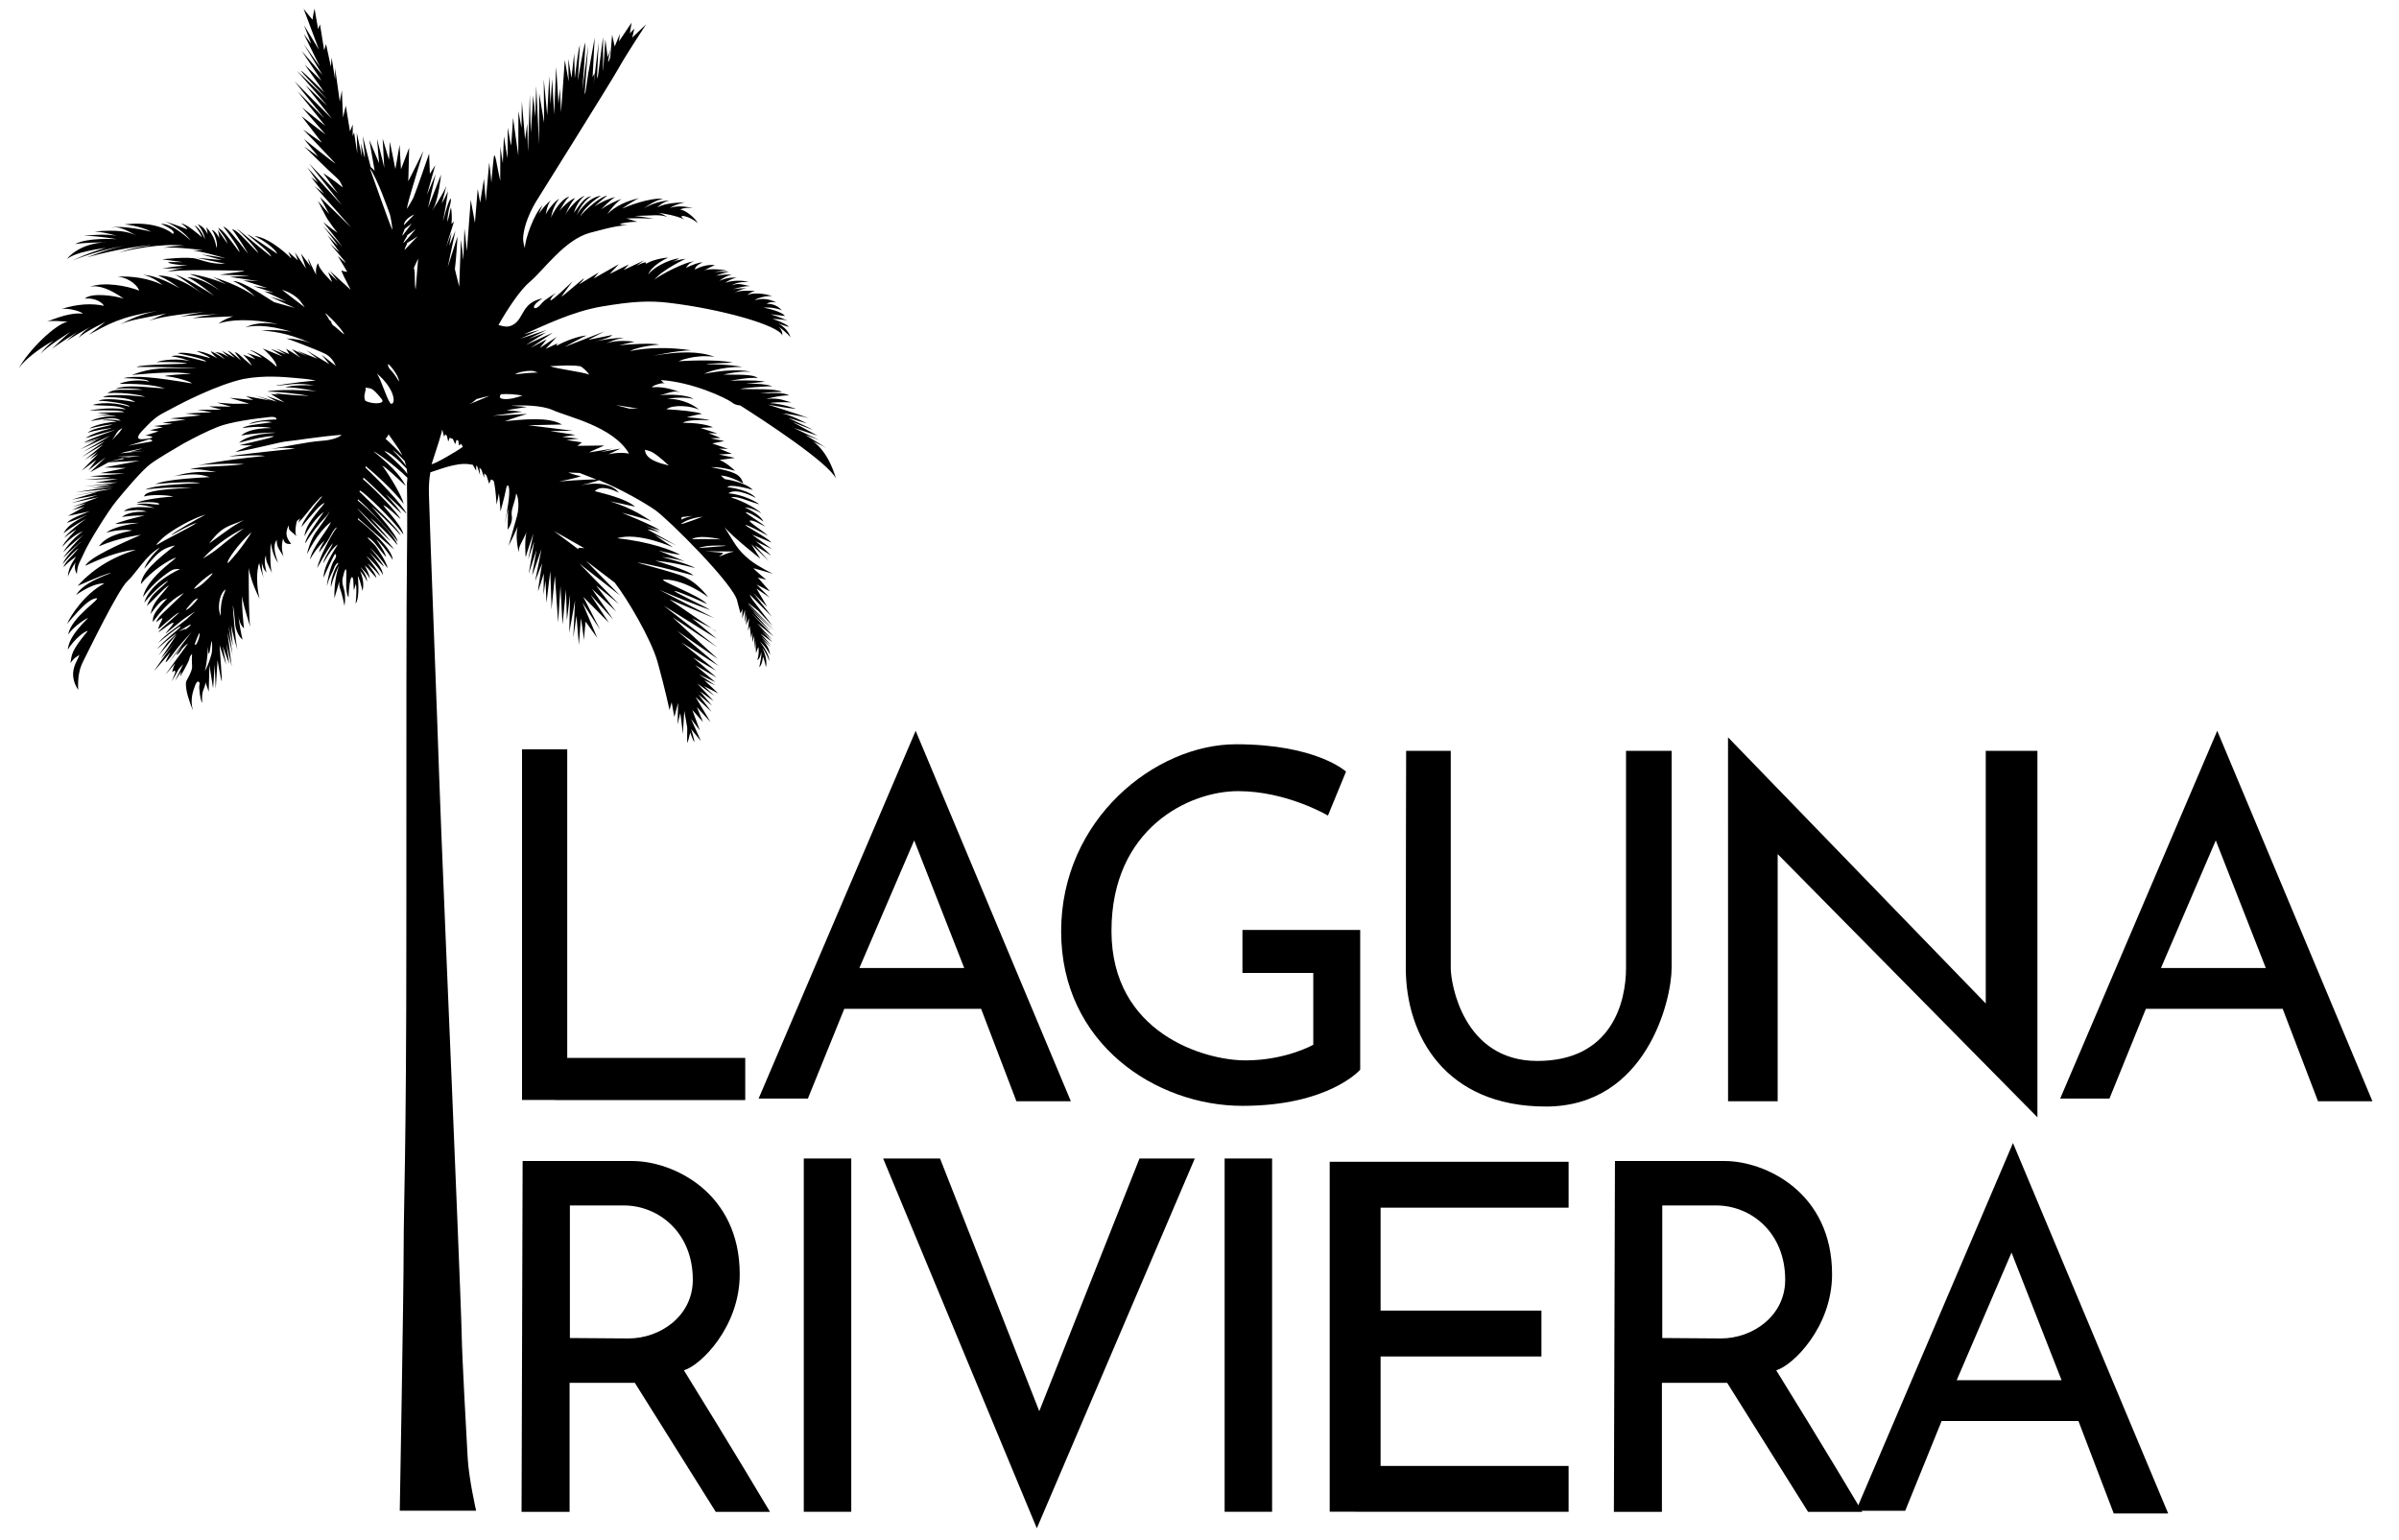
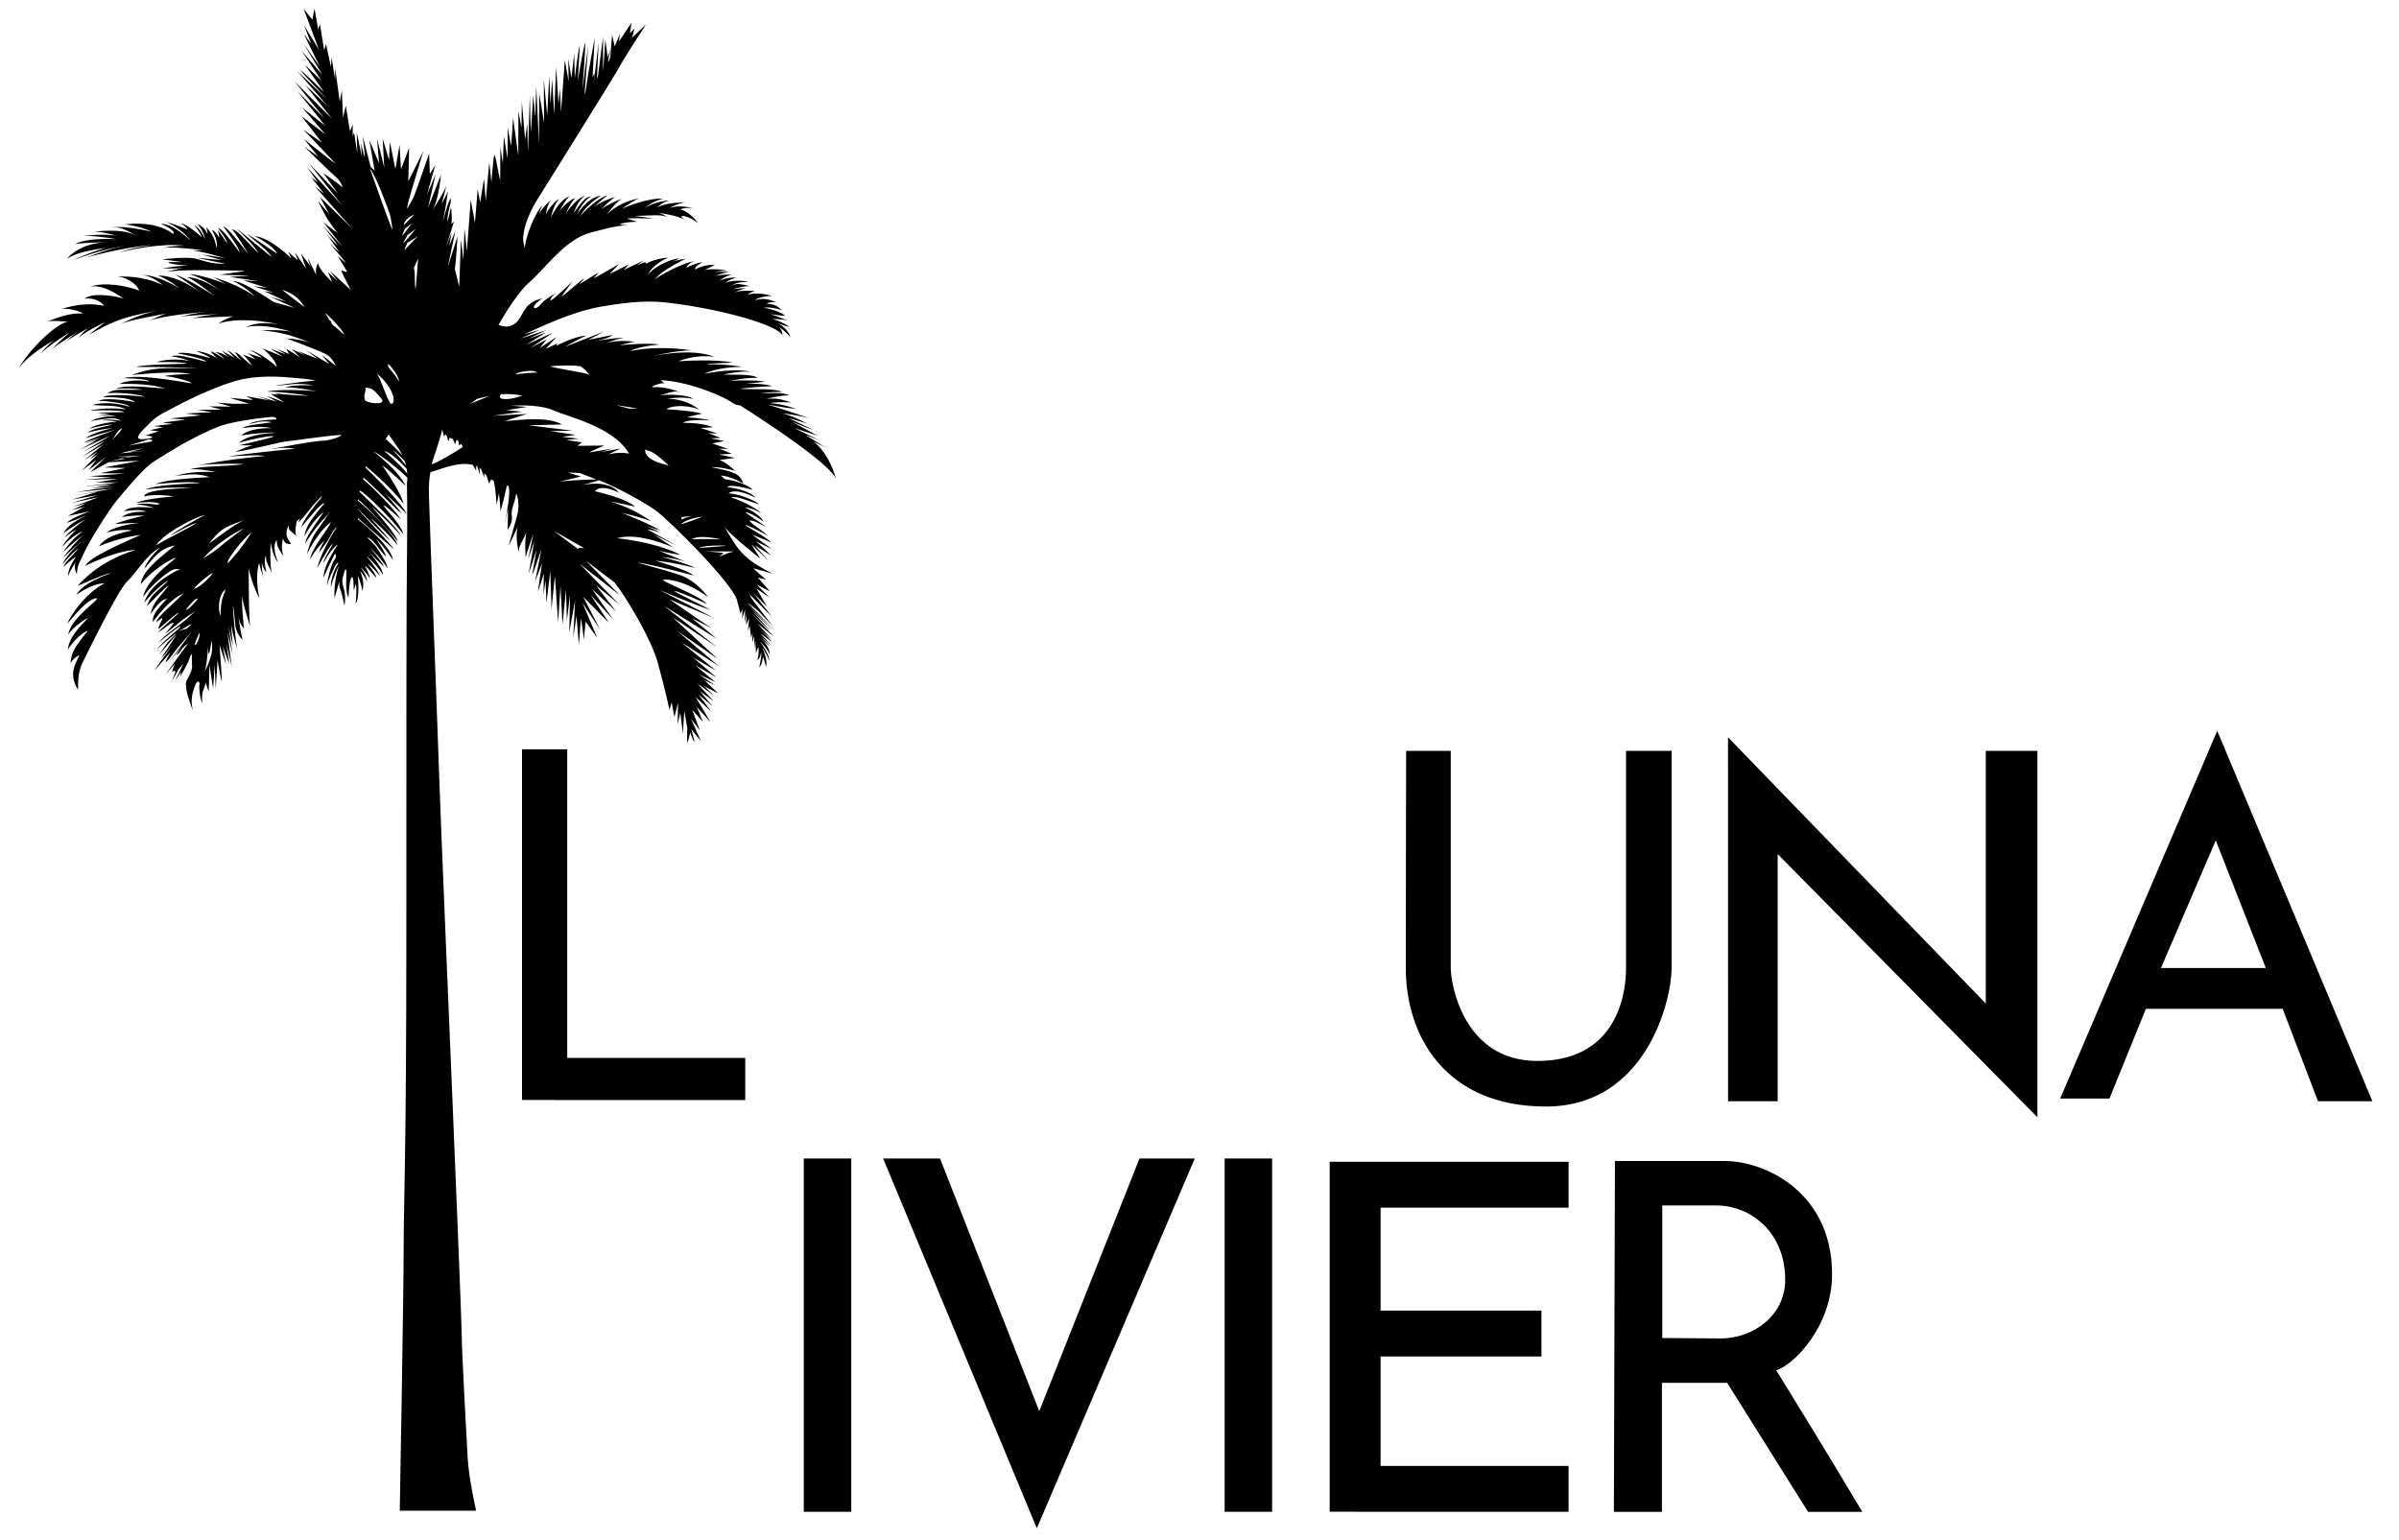
<svg xmlns="http://www.w3.org/2000/svg" version="1.1" id="Layer_1" x="0px" y="0px" viewBox="0 0 561.44 360.53" style="enable-background:new 0 0 561.44 360.53;" xml:space="preserve">
  <g>
    <g>
      <g>
        <polygon points="132.75,247.61 132.75,175.38 122.17,175.38 122.17,257.45 129.89,257.45 129.89,257.48 174.41,257.48      174.41,247.61    " />
-         <path d="M214.29,171.05l-36.75,86.07h11.53l8.52-21h32.02l8.26,21.63h12.74L214.29,171.05z M201.12,226.57l12.83-29.87     l11.71,29.87H201.12z" />
        <path d="M518.9,171.05l-36.75,86.07h11.53l8.52-21h32.02l8.26,21.63h12.74L518.9,171.05z M505.73,226.57l12.83-29.87l11.71,29.87     H505.73z" />
-         <path d="M310.78,190.89l4.23-10.29c0,0-6.86-6.4-25.73-6.4c-18.87,0-40.94,17.5-40.94,43.8c0,26.3,22.19,40.83,42.43,40.83     c20.24,0,27.56-8.46,27.56-8.46v-32.71h-27.56v10.06h16.58v16.81c0,0-6.4,3.66-15.9,3.66c-9.49,0-31.33-6.29-31.33-30.31     c0-24.02,18.18-32.71,29.62-32.71C301.18,185.17,310.78,190.89,310.78,190.89z" />
        <path d="M329.08,175.74h10.44c0,0,0,47.23,0,50.83c0,3.6,2.9,21.75,20.28,21.75c17.38,0,20.74-13.76,20.74-21.75     c0-7.99,0-50.83,0-50.83h10.67c0,0,0,43.26,0,50.83s-5.95,32.42-29.43,32.42c-23.48,0-32.78-16.51-32.78-32.42     C329,210.65,329.08,175.74,329.08,175.74z" />
        <polygon points="404.42,257.76 416.03,257.76 416.03,199.9 476.82,261.51 476.82,175.74 464.73,175.74 464.73,234.87      404.41,172.57    " />
      </g>
      <g>
-         <path d="M471.1,267.53l-36.75,86.07h11.53l8.52-21h32.02l8.26,21.63h12.74L471.1,267.53z M457.93,323.04l12.83-29.87l11.71,29.87     H457.93z" />
        <rect x="188.11" y="271.15" width="11.11" height="82.69" />
        <rect x="286.6" y="271.15" width="11.11" height="82.69" />
-         <path d="M160.05,320.72c3.91-1.1,13.07-10.14,13.07-22.47c0-19.18-15.63-26.51-25.16-26.51c-9.53,0-25.65,0-25.65,0l-0.25,82.11     h11.24v-30.19h15.27l18.93,30.19h12.7C180.21,353.84,170.8,338.06,160.05,320.72z M147.1,313.27c-2.41,0-13.73-0.1-13.73-0.1     v-31.03c0,0,4.53,0,12.62,0c8.1,0,16.15,6.29,16.15,17.4C162.14,308.04,154.5,313.27,147.1,313.27z" />
        <path d="M415.69,320.72c3.91-1.1,13.07-10.14,13.07-22.47c0-19.18-15.63-26.51-25.16-26.51c-9.53,0-25.65,0-25.65,0l-0.25,82.11     h11.24v-30.19h15.27l18.93,30.19h12.7C435.85,353.84,426.44,338.06,415.69,320.72z M402.75,313.27c-2.41,0-13.73-0.1-13.73-0.1     v-31.03c0,0,4.53,0,12.62,0c8.1,0,16.15,6.29,16.15,17.4C417.79,308.04,410.14,313.27,402.75,313.27z" />
        <polygon points="206.68,271.15 220,271.15 243.22,330.29 266.68,271.15 279.62,271.15 242.65,357.7    " />
        <polygon points="367.1,282.66 367.1,271.92 323.1,271.92 317.19,271.92 311.19,271.92 311.19,353.82 317.19,353.82      317.19,353.84 367.1,353.84 367.1,343.11 323.1,343.11 323.1,317.49 360.74,317.49 360.74,306.75 323.1,306.75 323.1,282.66         " />
      </g>
    </g>
    <g>
      <path d="M173.21,94.88c5.34,3.39,20.84,13.48,22.46,17.2c-2.01-6.89-5.46-8.8-5.46-8.8c1.99,0.9,2.86,1.38,3.2,1.58l-4.9-3.06    l3.23,1.22l-5.93-2.86l5.51,1.8l-5.83-3.18c0,0,4.93,1.96,4.72,1.8c-0.21-0.16-5.72-2.75-5.72-2.75l4.34,1.27    c0,0-4.34-2.33-6.09-2.33c1.93,0.04,5.34,0.74,6.59,1.11c-4.14-1.51-7.43-2.44-9.65-3.19c1.84,0.34,4.12,0.76,6.63,1.01    c0,0-3.16-1.2-6.16-1.36c0.6-0.16,2.56-0.27,5.12-0.16c-1.63-0.33-2.67-1.14-5.94-0.82c0,0,3.21-0.87,5.39-0.82    c-1.58-0.82-4.14-0.44-6.92-0.54c0.33-0.05,3.76-0.33,5.28-0.27c-1.91-0.87-6.16-0.54-9.86-0.71c0.76-0.22,5.72-0.6,7.57-0.65    c-1.31-0.38-3.27-0.65-6.26-0.54c0,0,3.05-0.33,4.47-0.49c-0.65-0.16-2.51-0.44-8.12-0.22c0,0,5.07-0.98,6.48-0.6    c-1.09-1.14-6.32-0.71-8.06-0.87c2.61-0.54,4.63-0.82,6.43-0.6c0,0-3-1.09-10.95,0.44c0.27-0.16,3.49-1.63,8.93-1.63    c-0.44-0.05-3.43-0.65-8.33-0.6c0.38-0.22,3.27-0.22,6.05-0.38c-3.81-0.93-12.64-0.33-12.64-0.33s3.76-1.69,8.44-1.03    c-3.65-1.36-8.17-1.31-14.22-0.27c0,0,5.28-1.2,8.72-1.25c-4.85-0.76-9.97-0.71-14.27,0.16c0,0,1.8-1.09,6.86-1.52    c-2.19-0.37-6.44-0.1-9.41,0.16c1.62-0.38,3.58-0.81,3.58-0.81s-4.19-0.65-6.7,0.44c2.51-1.25,4.25-1.31,4.25-1.31    c-1.63-0.22-6.86,0.76-6.86,0.76c3.76-0.76,4.09-1.47,4.09-1.47l-5.61,1.14l3.76-1.96l-9.26,3.6c0,0,4.52-2.51,5.17-2.67    c-1.98,0.12-5.17,1.33-7.14,2.45l0.25-0.59l-2.74,1.27l2.58-2.79c0,0-3.83,2.49-3.92,2.58c-0.09,0.09,1.59-2.02,1.59-2.02    l-3.81,2.02l5.24-3.58l-6.3,2.88l4.76-2.95l-4.17,1.54l4.28-2.11l-6.19,2.06l4.58-2.08l-3.58,1.01l0.08-0.06    c4.23-1.82,11.08-5.25,18-6.41c6.92-1.17,10.99-1.43,15.67-0.87c12.24,1.45,25.68,5.25,26.57,7.64c0.15-1.12-0.81-2.01-0.81-2.01    c1.93,1.35,2.74,2.47,2.74,2.47c-0.5-1.81-2.29-2.98-2.88-3.26c2.01,0.74,2.57,0.79,2.57,0.79c-1.43-1.16-3.94-1.86-3.94-1.86    c1.68,0.06,2.91,0.21,3.61,0.41c-1.99-0.84-3.27-1.29-4.05-1.51c3.08,0.44,2.99,0.29,3.38,0.43c-0.54-1-4.44-1.93-5.02-1.93    c1.51-0.27,3.86,0.31,4.33,0.62c-0.5-0.58-1.66-1.62-3.56-1.55c0.5-0.46,1.78-0.5,2.32-0.27c-1.28-0.7-3.01-1.12-4.6-0.7    c-1.58,0.42,1.51-1.12,3.59-0.81c-1.89-0.73-4.87-0.85-5.88-0.27c0.81-0.77,1.85-0.97,1.85-0.97c-1.7-0.04-3.86-0.19-5.02,0.5    c-1.16,0.7,1.55-1.12,3.29-1.12c-2.38-0.03-3.44,0.22-3.69,0.29c2.94-0.9,4.07-0.82,4.35-0.77c-2.6-0.53-2.96-0.75-4.45-0.18    c1.31-0.93,3.71-0.85,4.02-0.81c-1.47-0.46-4.06-0.35-5.1,0.08s1.16-1.04,2.32-1.04c-1.97-0.35-4.1,0.7-4.1,0.7    c1.51-1.24,2.9-1.43,2.9-1.43c-2.09-0.19-3.67,0.27-3.67,0.27c1.51-0.81,3.09-0.81,3.09-0.81c-0.29-0.09-2.21-0.24-3.41-0.13    c2.12-0.44,3.21-0.14,3.21-0.14c-1.12-0.5-4.68-0.7-5.72-0.19c2.09-1.12,2.55-1.24,2.55-1.24s-1.86-0.43-4.68,1    c0.08-0.97,1.82-1.66,1.82-1.66c-1.04,0-2.47,0.62-3.9,1.28c0.89-1.47,2.01-1.51,2.01-1.51c-1.89-0.08-8.27,3.25-9.39,4.29    c1.89-2.4,7.34-4.91,7.34-4.91c-1.43,0.15-3.32,0.73-3.32,0.73c1-0.31,1.78-0.81,1.78-0.81c-2.28,0.15-6.26,2.2-7.27,3.83    c0.66-2.09,4.37-3.98,4.75-3.98c-0.94-0.11-4.49,0.66-5.37,1.57c0.87-1.25-2.2,0.32-2.2,0.32l1.93-1.31l-4.83,2.28l1.2-1.31    l-4.48,2.24l2.13-2.28l-5.91,3.36l1.2-1.43l-4.64,2.82c0,0,1.47-1.47,1.16-1.39c-0.31,0.08-5.45,4.64-5.18,4.17    c0.27-0.46,2.55-3.52,2.55-3.52s-5.49,5.3-5.18,4.33c0.31-0.97,1.43-1.66,1.43-1.66s-2.73,1.5-3.48,2.47    c-1.21,1.57-2.16,1.31-1.7,0.5c0.46-0.81,1.93-1.66,1.93-1.66c-4.89,0.98-4.33,4.52-6.73,6.07c-1.39,0.9-2.48,0.45-3.61,0.17    c2.19-3.9,5.15-8.27,7.26-10.04c3.38-2.83,8.17-9.91,14.16-11.55c5.99-1.63,7.29-1.68,8.79-1.81c-4.16-0.05,0.32-0.82,2.29-0.76    c-2.55-0.79-2.55-0.79-2.55-0.79c3.58-0.13,6.34,0.08,6.34,0.08c-2.05-0.42-4.45-0.66-4.45-0.66c3.97-0.05,6.16-0.47,7.71,0.29    c-1.07-0.77-1.97-1-2.38-1.07c1,0.14,4.83,0.72,6.33,1.65c-2.16-1.63,1.55-0.76,3.13,0.84c-0.47-1.18-2.97-3.18-4.16-3.21    c1.39-0.66,3.21-0.29,3.21-0.29c-2.37-0.6-4.37-0.55-5.6-0.05c1.37-0.92,3.58-1.37,3.58-1.37c-3.45,0.16-5.13,0.47-6.52,1.24    c1.47-1.47,2.95-1.66,2.95-1.66c-2.84,0.11-5.34,1.37-6.24,1.97c3.13-2.29,4.76-2.37,4.76-2.37c-3.34-0.29-8.73,1.87-9.47,2.24    c-0.74,0.37,3.1-2.26,3.92-2.39c-3,0.63-5.66,1.82-7.58,3.76c1.6-2.37,3.16-3.58,3.5-3.6c-1.33,0.35-3.47,1.42-4.94,2.46    c1.91-1.91,2.88-2.72,3.37-2.88c-1.46,0.3-3.48,1.24-4.94,2.21c2.04-1.88,2.98-2.51,2.98-2.51c-1.55,0.16-5.29,3.39-6.37,4.89    c1.42-2.79,4.81-4.84,4.92-4.89c-3.47,0.47-5.68,4.55-5.68,4.55c1.05-2.66,2.79-4.18,3.45-4.39c-1.61,0.05-2.71,1.97-4.13,3.84    c0.87-2.71,2.31-3.82,2.55-3.97c-1.48,0.42-3.85,2.98-4.56,4.52c1.17-2.88,2.33-4.02,2.33-4.02c-1.14,0.35-3.11,2.21-3.7,3.11    c1.62-3.07,2.36-3.45,2.36-3.45c-2.06,0.52-4.08,4.15-4.34,5.02c0.47-2.88,1.94-4.49,1.94-4.49c-0.91,0.39-2.91,2.85-3.16,3.76    c0.37-2.5,1.07-3.3,1.31-3.51c-0.84,0.62-2.29,2.19-2.98,3.37c0.51-1.33,0.81-1.88,0.98-2.1c-1.96,1.73-4.23,8.06-4.18,10.03    c-0.25-0.63-0.38-1.38-0.43-2.18c0.15-4.26,3.17-8.93,3.17-8.93s17.47-27.91,19.08-30.82c1.8-3.25,6.54-10.44,6.54-10.44    l-3.25,3.1l0.5-2.1l-1.05,1.1l0.4-2.5l-2.95,4.4l0.2-1.75l-1.2,2.94l-0.61-2.75c0,0-0.24,2.96-0.43,5.31l-0.45,1.11    c-0.02-0.11-0.03-0.23-0.05-0.35l0.55-2.65l-0.66,1.86c-0.25-1.95-0.54-4.19-0.54-4.19l-0.49,7.13l-0.05,0.15V8.65l-1.18,9.08    l-0.25,0.69l0.4-8.51l-1.17,9.72l0.21-2.51c0,0-0.19,0.38-0.46,0.93l0.5-9.23l-1.52,8.44l-0.64,4.29    c-0.12,0.27-0.19,0.46-0.21,0.57l0.85-11.55l-1.38,10.53c0,0,0.72-8.99,0.69-11.17c-0.55,1.57-1.74,8.96-1.74,8.96    s0.34-6.28,0.47-8.36c-0.47,1.27-1.19,8.23-1.19,7.72c0-0.51-0.13-5.77-0.13-5.77l-0.64,5.77L133,13.77l0.08,5.31l-0.89-5.01    l-0.89,12.18l-0.25-5.56l-0.34,3.61l-0.55-8.66c0,0-0.47,11.33-0.47,11.16c0-0.17-0.47-8.32-0.47-8.32l-0.38,5.9l-0.3-6.58    l-0.47,9.17l-0.81-8.4l0.08,10.19l-1.15-6.92l-0.04,11.97l-0.64-13.71l-0.25,7.3l-0.47-5.09c0,0-0.51,8.45-0.55,8.7    c-0.04,0.25-0.25-8.91-0.25-8.91s-0.38,13.11-0.42,13.28c-0.04,0.17-0.17-6.45-0.17-6.45l-0.51,3.69l-0.76-8.87    c0,0-0.08,6.03-0.08,6.15c0,0.13-0.72-3.86-0.72-3.86s-0.02,6.07-0.03,10.39c-0.38-2.53-1.22-8.88-1.22-8.88s-0.4,6.34-0.45,6.49    c-0.05,0.15-0.8-4.15-0.8-4.15s-0.05,6.74-0.05,7.09c0,0.35-0.85-5.09-0.85-5.09l-0.25,6.34c0,0-0.55-3.5-0.55-3.95    c0-0.33-0.08,4.61-0.06,8.06c-0.75-3.35-1.26-7.4-1.51-5.46c-0.33,2.61-0.57,6.29-0.57,5.8c0-0.49-0.49-4.66-0.49-4.66l-0.82,9.07    l-0.41-5.23l-0.9,5.56l-0.57-3.19l-0.65,7.93l-0.98-5.39l-0.9,12.01l-0.57-5.31l-0.25,7.35l-0.57-4.74l-0.41,11.03l-1.01-4.1    c0.36-2.84,0.61-7.67,0.61-7.67l-2.29,7.19l1.8-8.5l-1.43,3.47l0.53-3.02c0,0-0.85,2.17-1.29,3.36c0.57-1.76,1.86-5.98,1.86-5.98    s-0.25,0.22-0.58,0.53c0.15-1.5,0.03-3.19-0.13-3.84c-0.22,0.53-0.31,1.94-0.88,3.4c0.22-3.44,1.01-4.19,0.84-5.51    c-0.71,0.71-1.59,4.72-1.85,5.34c1.15-5.42,1.37-9.04,1.15-6.97c-0.37,0.92-0.89,1.9-1.42,2.84c0.31-1.06,0.64-2.38,1.09-4.15    c-0.67,1.8-4.26,7.33-3.11,5.41c1.27-2.11,1.86-8.04,1.86-8.04l-3.05,7.78l1.78-7.87l-2.03,4.82l1.95-6.94l-1.27,2.03l-0.17-4.74    c0,0-2.96,8.61-3.64,10.22c-0.26,0.61-1.6,2.9-1.56,2.64c0.13-0.81,0.52-2.17,0.52-2.23c0-0.17,3.34-11.23,3.34-11.23    s-3.61,7.32-3.55,7.03c0.06-0.29,0.21-7.79,0.21-7.79l-1.9,5.02l-0.34-5.71c0,0-0.98,5.83-0.98,5.65c0-0.17-1.31-6.4-1.31-6.4    s-0.13,4.44-0.19,4.21c-0.06-0.23-1.47-4.91-1.47-4.91s0.33,6.34,0.37,6.84c-0.04-0.43-1.7-6.84-1.7-6.84l0.5,5.77l-2.3-5.47    c0,0,1.19,6.96,1.26,7.25c-0.02-0.08-0.42-0.46-0.93-0.92l-1.88-7.25c0,0,0.69,5.58,0.46,4.95c-0.23-0.63-0.86-3.28-0.86-3.28    l0.23,3.22l-1.21-5.64l0.12,4.84l-0.75-4.89l-0.33,0.79l0.02-2.67l-0.65,1.58l-0.98-5.99l-0.65,2.78l-0.27-6.37l-0.49,2.61    l-1.09-7.84v2.67l-0.82-5.12l-0.16,2.18l-1.14-5.34l-0.44,1.47l-0.98-6.1l-0.44,1.14L73.61,2c0,0-0.49,2.29-0.44,2.56    c0.05,0.27-2.12-2.51-2.12-2.51l3.6,9.59l-3.49-5.72l1.69,4.36L71.1,7.94l3.76,7.68l-3.81-5.39l4.41,7.3l-4.85-5.61l4.63,6.97    l-3.92-3.76l4.58,6.48c0,0-5.12-5.01-5.45-5.07c-0.33-0.05,6.16,6.75,6.16,6.75l-7.08-6.7l7.08,8.17l-5.12-4.85l6.21,7.9    l-8.77-8.77l6.97,8.66l-6.26-6.32l6.48,8.06l-5.39-4.25l5.45,6.28l-5.61-4.27l4.79,6.21l-4.41-3.11c0,0,7.19,7.52,7.52,7.95    c0.33,0.44-7.35-5.72-7.35-5.72l3.34,4.11l-3.29-2.37c0,0,5.94,5.88,7.63,7.35c0.74,0.64,1.16,1.5,1.41,2.25    c-2.02-1.69-4.55-3.34-4.55-3.34l3.43,4.77l-6.78-7.07l7.73,9.84l-8.16-8.93l2.55,3.61l-1.64-1.31l3.06,3.9l-2.19-1.75l8.56,9.69    l-7.32-7.14l2.15,3.97l-2.66-3.1c0,0,2.03,4.02,2.31,4.39c0.82,1.07,0.75,1.17,2.28,3.09c-1.68-1.1-3.33-2.52-3.33-2.52l4.48,5.77    l-4.48-4.83c0,0,3.38,4.38,3.38,4.53c0,0.15-2.39-2.4-2.39-2.4l2.83,4.05l-2.25-2.04c0,0,3.64,4.23,3.69,4.43    c0.05,0.2-1.84-1.54-1.84-1.54l2.19,3.68c0,0-0.9-0.05-1.24-0.3c-0.55-0.4,1.14,2.67,2.04,4.51l-4.88-4.47L79,65.78l-2.21-2.08    l0.94,2.33c0,0-3.38-3.23-3.22-4.42c-0.54,0.31-0.74,2.33-0.42,2.86c-0.86-1.51-2-4.04-2-4.04c0.08,0.82,0.65,1.96,0.65,1.96    l-2.29-3.02l1.18,3.51l-2.61-3.84l0.69,1.88l-2.25-1.96l0.74,1.55c0,0-4.82-4.9-8.66-5.27c2.29,1.06,4.9,3.02,5.35,4.17    c-3.47-2.33-6.13-4.21-7.07-4.62c1.59,1.39,5.56,4.41,5.64,5.27c-5.52-4.41-7.39-6.21-8.05-6.46c1.23,0.94,4.78,4.74,5.02,5.64    c-3.96-4.13-4.98-5.35-6.13-5.6c1.06,1.27,3.64,5.43,3.76,5.76c-3.19-4.13-4.94-6.17-5.8-6.37c1.23,1.63,3.72,4.98,3.8,6.01    c-3.23-4.41-3.96-5.11-4.98-5.72c0.57,1.27,1.55,1.8,2.17,3.72c-1.51-2.21-2.33-3.27-2.33-3.27c0.27,0.65,0.36,1.28,0.41,1.93    c-0.52-0.98-1.34-1.9-1.76-1.84c0.4,0.36,1.47,2.73,1.15,4.17c-0.33-0.84-0.23-2.5-2.47-4.88c0.12,0.25,0.21,0.73,0.36,1.66    c-0.4-0.68-0.86-1.71-2.37-2.35c0,0,1.4,1.52,1.78,3.61c0,0-1.15-2.83-2.52-3.3c0,0,1.05,1.04,1.77,2.77    c-0.36-0.32-3.73-3.3-4.86-3.19c0.38,0.21,1.36,0.89,1.41,1.33c-2.13-0.88-5.41-1.94-5.41-1.94s3.44,1.18,6.22,4.52    c0,0.14-4.14-4.05-6.97-3.86c0,0,3.91,1.65,2.78,2.35c-1.32-1.27-5.4-2.98-11.35-2.21c0.21-0.04,3.67,0.35,6.34,1.69    c-3.34-0.82-8.38-1.48-9.4-0.89c1.42-0.49,3.29,0.28,5.97,1.89c-1.9-1.13-4.73-1.49-9.93-1.04c0,0,1.93,0,5.45,1.06    c-2.73-0.69-8.04-0.03-8.04-0.03s1.98-0.19,7.86,0.75c-0.61,0-6.88-0.42-9.8,1.18c0,0,1.65-0.42,7.58-0.42    c-3.16-0.05-7.02,1.08-9.47,3.86c0.94-0.47,1.84-1.55,9.18-2.59c0,0-3.82,1-7.86,2.99c3.54-1.5,9.69-3.18,12.37-3.45    c-0.67,0.08-3.52,0.51-9.03,2.72c0,0,7.63-2.26,14.98-2.87c0,0.18-2.84,0.11-7.63,1.78c2.22-0.65,10.29-2.38,15.59-1.64    c0,0-1.99-0.14-5.04,0.48c2.28-0.23,6.08,0.15,9.35,0.56c-0.79,0.01-1.59,0.04-2.41,0.13c1.62,0.01,5.86,1.24,7.68,1.77    c-1.78-0.36-5.67-0.92-5.67-0.92l4.76,1.32l-5.89-0.52l6.69,1.38c-3.02,0.07-4.47-0.48-6.69-1.14c-2.08-0.62-8.08,0.11-8.08,0.11    l4.78,0.64h-3.3c0,0-0.75,0.43,4.49,0.83c-1.22,0.02-3.61,0.2-6,0.72c0,0,1.22-0.09,5.29-0.09c-0.64,0.02-2.21,0.14-4.17,0.86    c2.42-0.69,15.06-0.35,17.98-0.27c0.04,0.03,0.07,0.06,0.1,0.09l-5.7,0.82l6.76,0.18c0.01,0.01,0.02,0.02,0.04,0.03l-4.44,0.31    l6.72,0.99c0,0,0,0,0,0l-3.57-0.19l5.6,1.79l-3.2-0.42l4.71,1.51l-2.21-0.33c0,0,2.86,1.26,5.19,2.44    c-2.09-0.67-3.77-1.16-3.77-1.16l5.75,2.64l-4.86-1.37c-1.92-1.16-7.52-5.07-9.61-4.92c0.53,0.16,3.27,1.67,5.19,3.64    c-3.48-2.57-8.56-4.19-9.91-4.6c0.4,0.17,1.27,0.61,3.12,1.72c-3.14-1.45-7.75-2.46-8.53-2.39c0,0,3.72,1.06,7.15,3.96    c-0.9-0.74-4.7-3.23-7.72-3.23c1.51,0.49,5.35,3.58,6.31,4.33c-1.27-0.85-7.47-4.68-9.29-4.97c0.58,0.13,2.05,1.12,7.14,4.93    c-0.74-0.49-5.96-4.74-11.03-4.7c0,0,2.04,0.65,5.07,2.98c-0.94-0.53-5.39-3.11-8.58-3.11c0.49,0.04,2.39,0.48,4.6,2.35    c-3.02-1.48-7.04-2.21-10.94-1.93c2.04-0.15,4.82,1.45,5.47,3.24c-2.94-1.14-8.07-2.1-11.58-0.9c2.25-0.49,4.95,0.69,7.94,2.77    c-2.15-0.69-7.51-1.46-9.09,0c2.43-0.24,4.09,0.92,4.48,1.69c-2.77-0.6-6.13-0.5-10.13,0.8c1.83-0.48,5.21,0.72,5.15,1.02    c-1.83-0.13-3.92,0.11-8.36,1.89c1.26-0.35,3.24-0.06,4.86,0c-2.9,0.57-9.14,6.67-11.47,10.93c1.39-2.09,5.1-4.84,8.23-6.55    c0,0-1.81,1.32-3.27,3.34c1.25-1.67,7.18-5.36,7.18-5.36s-1.27,0.95-4.34,4c1.28-0.99,4.87-3.29,6.35-4.22    c-0.72,0.48-1.95,1.37-3.12,2.59c1.05-0.94,4.49-2.81,5.84-3.53c-0.75,0.43-2.08,1.33-2.85,2.63c1.11-1.32,6.27-3.76,6.27-3.76    s-1.32,0.98-3.9,3c4.67-2.51,7.25-4.18,15.95-5.57c-0.46,0.2-3.48,0.4-8.58,3.13c2.28-1.06,5.99-1.54,10.87-2.57    c-0.73,0.23-1.82,0.68-4.21,1.78c2.05-0.82,7.13-1.62,13.49-2.13c-0.67,0.07-2.56,0.26-6.27,1.14c1.82-0.3,7.52-0.55,9.45-0.63    c-1.02,0.06-3.23,0.26-6.39,0.95l9.48-0.42c-1.29,0.41-2.54,0.99-3.47,1.74c2.41-0.96,7.78-1.3,13.97,0.11    c-1.5-0.16-4.62-0.75-7.69,0.77c1.23-0.43,4.95-0.85,10.9,1.02c-0.97-0.26-3.5-0.54-7.12-0.33c2.41,0.26,5.38,0.28,11.67,2.98    c-1.67-0.64-3.69-1.02-5.8-1.11c0.09-0.05,6.96,2.57,9.03,3.57c1.43,0.69,2.18,2.02,2.53,2.84l-3.3-2.59l1.79,2.18l-5.41-3.27    l2.65,2.02l-4.75-1.87l2.34,1.32l-3.58-1.71c0,0,1.51,1.58,1.98,2.06c-0.64-0.56-3.34-2.14-3.34-2.14l0.74,1.25l-3.11-1.32    l2.41,1.44l-3.66-1.36c0,0,2.92,1.83,2.76,1.79c-0.16-0.04-4.63-1.87-4.63-1.87s3.11,2.53,3.31,4.32    c-2.96-2.76-5.76-3.93-6.31-3.93c1.79,0.82,2.84,1.79,2.84,1.79s-3.15-0.97-3.54-1.13c0.93,0.47,2.02,1.48,2.02,1.48l-2.88-1.09    c0,0,1.36,1.32,2.06,2.61c-3.15-2.57-2.92-2.84-4.05-3.19c0.7,0.9,1.52,1.98,1.52,1.98s-2.69-2.37-3.15-2.3    c0.58,0.62,1.71,1.67,1.71,1.67l-3.11-1.67l1.75,1.6c0,0-1.79-1.36-3.35-1.25c1.13,0.31,2.3,1.63,2.3,1.63s-1.87-1.32-3.27-1.87    c0.39,0.74,1.63,1.71,1.63,1.71S48.25,82.24,46,82.2c1.17,0.51,2.69,1.05,3.23,1.63c-6.23-1.83-7.67-1.13-7.67-1.13    s6.56,1.21,6.66,1.95c-5.72-1.48-6.85-1.63-8.17-1.25c2.06,0.23,3.5,0.82,4.48,1.13c-4.59-0.97-7.94,0.23-7.94,0.23    s5.99-0.15,7.2,0.35c0.13,0.05-10.86,0.16-11.83,0.78c3.62-0.08,13.74,0.19,14.32,0.31c-8.33-0.07-10.42-0.27-15.45,1.56    c5.29-0.46,10.35-0.86,13.7-0.27c0.08,0.01,0.17,0.03,0.26,0.04c-1.43-0.03-5.89,0.27-6.23,0.51c2.35,0.11,6.54,1.42,6.28,1.69    c-8.58-1.44-13.18-1.9-15.92-1.22c2.64,0.07,5.78,0.24,5.95,0.81c-2.81-0.62-5.81-0.04-6.9,0.52c3.95-0.04,7.61,0.13,10.64,1.06    c-3.53-0.11-8.85-1.03-11.55,0.11c1.75-0.19,4.56-0.11,6.34,0.23c-5.32,0.08-6.41-0.33-8.27,0.77c4.55-0.28,8.61,0.67,8.8,0.86    c-6.3-0.68-9.22-0.36-9.83,0.06c2.35,0.11,5.91-0.02,7.55,1.19c-4.9-0.91-7.94-0.8-8.55-0.3c2.05-0.04,7.26,0.78,7.22,1.37    c-5.47-1.58-8.66-0.4-8.66-0.4c3,0.27,5.95-0.06,7.82,1.04c-4.25-0.68-8.58,0.27-8.58,0.27c4.72-0.18,8.26,0.01,8.05,0.38    c-3.8,0.04-5.05,0.04-6.23,0.34c0.63-0.06,2.36,0,3.01-0.01c-0.83,0.13-3.47,0.62-3.47,0.62s3.34-0.61,4.98,0.08    c-1.82-0.38-5.17,0.46-6.04,1.1c1.03-0.26,0.91-0.23,3.65-0.61s3.38,0.49,3.38,0.49s-2.81-0.57-4.41-0.08    c1.98-0.11,3.53,0.27,3.53,0.27c-4.22,0.34-6.15,1.41-6.46,1.63c2.09-0.53,4.86-1.03,5.43-0.91c-2.51,0.61-4.98,1.03-5.81,1.9    c1.82-0.65,5.28-1.1,5.74-1.06c-3,0.65-5.36,1.63-6.19,2.32c1.82-0.61,7.1-2.01,7.1-2.01s-6.5,2.24-7.52,3.08    c1.4-0.43,2.93-0.89,4.21-1.3l-3.97,1.62l2.84-0.98l-4,2.24l7.1-3.24l-6.26,3.7l5.05-2.47l-5.52,3.8l5.11-2.99l-4.38,3.64    l3.01-1.94l-1.85,1.81l1.97-1.26l-3.88,3.93l3.52-2.59c-1.08,1.38-1.9,2.47-1.9,2.47l4.08-3.08l-3.67,3.54l4.32-2.34    c2.12-0.11,7.34-0.37,7.24-0.35c-0.12,0.03-8.22,1.57-8.22,1.57l5.05,0.12l-6.01,1.21l5.8,0.09l-8.28,0.63l5.05,0.3l-6.19,0.51    l7.71-0.18l-5.2,0.85c0,0,5.32-0.03,5.23-0.03c-0.09,0-7.86,0.97-7.86,0.97l6.83-0.6l-5.14,1l5.23-0.45l-8.94,1.36l8.64-0.82    L17.33,116c0,0,5.62-0.88,5.53-0.88c-0.09,0-6.01,1.81-6.01,1.81l6.07-1.06l-6.26,1.87l6.38-1.36l-6.1,2.3l3.23-0.91l-3.29,1.63    l2.93-0.82l-3.9,2.18l5.14-1.09c0,0-4.5,1.57-5.38,2.69c1.27-0.33,3.96-1.48,4.87-1.87c-4.2,1.99-4.99,3.14-5.68,4.35    c1.75-1.48,5.29-3.41,5.29-3.41c-4.11,2.9-5.08,4.44-5.08,4.44c1.3-1.12,2.84-1.96,2.84-1.96s-2.9,2.84-3.32,4.08    c2.33-2.75,4.81-3.66,4.81-3.66c-2.78,2.02-4.47,4.59-4.62,4.96c1.84-1.99,4.87-4.17,4.87-4.17c-1.39,1.09-4.29,4.47-4.84,5.44    c1.57-1.6,4.23-3.87,4.35-3.9c-3.08,2.66-4.14,4.53-4.5,5.38c1.57-1.87,3.11-3.35,3.75-3.69c-2.42,2.75-3.05,3.08-3.57,4.44    c1.48-1.63,2.99-2.51,2.99-2.51c-1.75,2.42-1.84,3.72-1.96,4.68c0.79-1.93,1.87-3.42,1.81-3.29c-0.48,1.48,0.3,2.69,0.3,2.69    c0.18-2.48,0.79-2.84,1.72-5.02c0.94-2.18,5.5-9.61,7.59-12.15c2.09-2.54,5.83-6.98,7.83-8.52c1.57-1.21,6-3.81,7.82-4.86    c2.67-1.46,5.73-3,8.12-3.93c2.94-1.14,8.42-1.88,12.07-2.28c1.76-0.16,1.53,0.49,1.57,0.57c-3.87,0.11-5.77,0.65-6.37,1.04    c0.85-0.06,3.05-0.98,5.34-0.38c-4.74,0.65-5.83,0.71-6.97,1.36c3.98-0.54,6.1-0.16,6.92,0c-4.85-0.05-6.65,1.25-7.14,1.74    c2.72-0.49,7.08-0.82,8.01-0.65c-5.56,0.33-7.68,1.53-8.55,2.34c3.49-0.93,6.26-1.53,7.9-1.53c1.63,0-6.21,1.69-7.79,2.12    c1.66,0.05,2.86,0.02,3.07,0.01c-0.3,0.03-3.29,1.09-3.99,1.57c5.07-0.82,10.46-2.4,12.15-2.51c1.27-0.08,7.68-1.15,12.63-1.51    c-0.18,0.39-1.99,1.25-4.57,1.4c-3.28,0.2-9.49,1.56-12.01,1.92c2.56-0.28,3.32-0.4,5.76-0.08c-6.32,0.62-14.48,1.55-15.5,1.82    c3.75-0.19,6.21-0.4,8.46-0.13c-11.03,1.1-14.13,2.03-15.85,2.17c5.59-0.46,10.2-0.35,10.98-0.24c-5.94,0.7-9.23,0.35-12.77,1.2    c2.01-0.05,2.7,0,6.21,0.67c-6.99-0.32-8.19,0.75-10.2,0.96c3.96-0.46,5.78-0.75,8.65,0.21c-9.34,0.46-11.46,1.18-12.74,1.63    c4.39-0.43,9.07-0.59,10.55-0.24c-9.15,0.38-11.51,0.94-12.9,1.53c4.07-0.54,7.6-0.54,10.98-0.4c-9.4,0.32-11.06,1.15-11.22,2.01    c1.71-0.54,5.65-0.32,6.83,0.03c-4.5,0.27-7.92,1.04-8.59,1.45c4.74-0.48,5.84,0.29,5.11,0.4c-0.72,0.11-3.43-0.54-5.22,0    c1.71,0.05,3.13,0.46,4.34,0.8c-4.58-0.48-6.24,0-7.23,0.75c2.33-0.21,3.75-0.48,5.35,0.13c-3.77-0.08-5.03,0.7-5.84,1.23    c1.63-0.19,3.37-0.43,5.41-0.29c-1.42,0.16-7.09,1.74-6.83,1.95c1.71-0.15,3.77-0.27,5.5-0.29c-2.56,0.34-6.1,1.03-7.68,2.32    c2.1-0.6,4.46-0.79,6.07-0.52c-5.62,1.05-6.86,2.51-7.83,3.71c4.72-1.99,8.54-2.48,9.85-2.7c-5.32,2.36-11.91,5.24-13.04,7.27    c5.88-2.81,9.83-3.7,11.87-3.74c-7.31,2.17-11.72,6.22-13.63,8.43c4.8-2.1,7.08-3,7.83-3.03c-4.57,1.76-6.93,3.11-8.2,5.17    c2.21-1.57,4.76-2.81,6.63-2.73c-4.61,2.44-7.98,7.6-8.73,9.48c3.52-4.16,5.32-5.84,6.82-5.99c1.5-0.15-5.88,4.38-6.56,8.47    c1.24-1.87,4.2-3.78,4.65-3.86c-4.2,4.16-4.53,5.99-4.76,7.42c1.5-2.43,4.01-4.42,4.68-4.38c-4.08,4.91-3.71,5.62-4.05,7.53    c1.01-1.5,1.84-1.65,2.1-1.95c-0.34,1.39-2.96,4.08-0.3,8.2c-0.11-3.11,0.3-4.95,1.2-6.71c0.9-1.76,8.17-16.78,10.34-18.73    c1.94-1.74,4.27-6.03,7.61-7.87c-1.79,1.74-3.19,3.49-3.69,4.98c2.65-3,3.53-4.67,7.23-5.47c-4.32,3.35-7.76,6.26-8.02,9.08    c2.47-3.17,6.7-5.73,8.02-6.17c1.32-0.44-6.53,4.32-7.5,9.17c2.38-3.44,5.91-5.82,6.7-6.26c0.79-0.44,1.96-0.27,1.96-0.27    s-6.81,2.83-8.4,7.85c3.09-3.62,5.2-5.03,5.64-5.11c-3.17,3-3.97,3.17-5.03,5.91c2.29-2.12,3.79-4,5.2-4.88    c-2.12,2.82-3.7,3.82-4.32,6.73c3.01-4.16,3.17-3.09,3.97-3.7c-3.09,3.26-3.44,4.06-3.44,5.56c4.14-5.54,6.35-6.17,7.32-6.79    c-5.29,5.11-6.09,5.56-6.53,6.88c3-2.47,0.44,0.44,0.53,1.59c2.99-2.62,4.17-3.6,4.8-3.9c0.1,0.21-4.7,4.09-4.81,4.63    c1.74-1.09,2.67-2.07,3.43-2.23c0.76-0.16-2.75,3.35-1.42,2.29c1.97-1.57,2.56-2.07,3.49-2.83c0.54-0.45,2.82-1.96,3.16-2.12    c-0.37,0.24-2.13,1.9-2.13,1.9c-2.78,2.29-4.63,3.27-6.59,5.5c1.36-1.14,4.58-3.7,5.12-3.87c0.54-0.16-0.82,0.98-0.82,0.98    c-2.18,1.8-4.37,3.97-4.47,4.27c2.67-2.41,3.73-3.11,4.26-3.55c0.52-0.44-0.38,0.58-1.39,1.53c-1,0.94-1.57,2.31-2.69,3.55    c0.88-0.72,4.32-5.08,4.26-4.78c-1.43,2.11-2.59,4.02-3.65,5.56c0.9-0.89,2.23-2.57,3.07-3.67c-1.46,2-4.51,6.22-4.55,6.46    c1.08-1.27,2.56-2.94,3.78-4.32c-0.41,0.71-0.73,1.32-0.95,1.76c-0.87,1.74,1.2-0.87,1.96-1.96c0.56-0.8,2.54-3.05,3.9-4.55    c-1.83,2.42-5.41,7.23-5.41,7.23l3.29-4.02c0,0-1,1.39-1.35,1.96c-0.34,0.57,0.66-0.21,1-0.87c0.34-0.66,1.78-1.78,1.6-1.53    c-0.18,0.25-5.3,7.24-5.18,7.14c0.11-0.09,1.35-1.55,1.94-2.24s-0.05,0.25-0.11,0.55c-0.07,0.3-0.57,1.6-0.09,1.05    c0.48-0.55,0.5,0.21,0.5,0.21l-0.82,2.12c0,0,1.62-2.85,1.64-2.92c0.02-0.07,1.03-1.14,1.03-1.14l-1.92,3.95l1.46-2.21l-0.25,1.19    c0,0,2.1-3.49,2.19-4.31c0.05-0.42,0.33-0.71,0.59-1.03c-0.08,0.96-0.05,1.65-0.02,2.29c0.04,0.94,0.17,1.07-0.56,2.65    c-0.73,1.58-1.03,1.28-0.77,3.25c0.26,1.97,1.54,5.04,1.54,5.04c-0.68-2.61,0-4.4,0.56-5.9c0.56-1.5,1.2-0.64,0.98-0.09    c-0.21,0.56,0.26,3.93,0.64,4.23c-0.17-2.74,0.34-2.91,0.64-4.02c0.07-0.27,0.11-0.53,0.13-0.78l0.76,2.18l0.17-6.17    c0,0,0.8,5.04,0.84,5.33s0.38-5.54,0.38-5.54s0.25,5.33,0.25,5.71c0,0.38,0.42-6.68,0.42-6.68s0.8,4.62,0.97,4.91    c0.17,0.29-0.5-8.44-0.5-8.44l1.55,4.62l-0.8-4.33l1.51,4.07l-0.67-4.79l1.26,5.46l-1.01-8.11c0,0,0.94,4.06,1.2,5.31    c-0.22-1.45-0.94-6.7-0.94-6.7l1.01,4.66l-0.43-4.95c0.39,1.98,1.09,4.53,1.52,5.88c-0.47-1.67-1.07-9.52-1.07-10.26    c0-0.73,0.47,2.93,0.53,4.13c0.07,1.2,0.73,2.93,1.73,3.73c-0.28-1.04-0.77-3.75-1-5.69c0.16,1.09,0.52,2.34,1.33,3.03    c-0.13-1.4-0.6-5.53-0.4-7.59c0.07,1.4,0.67,3.33,1.86,7.26c-0.31-1.57-0.35-8.93-0.35-13.81c0.33,1.94,1.12,4.45,2.54,7.18    c-0.72-2.61-0.77-6.53-0.09-8.33c0.15,0.86,0.66,2.49,1.04,3.56c-0.28-0.99-0.48-2.45-0.41-3.79c0.04,0.63,0.4,1.8,1.08,2.43    c-0.18-0.63-0.72-2.84-0.13-3.96c0,1.58,0.31,1.71,1.44,4.19c-0.45-0.9-0.5-5.54-0.31-7.11c0,0,0.41,2.93,1.71,4.64    c-0.45-1.31-1.44-3.87-0.32-5.36c0.04,1.67,0.41,1.98,1.58,3.83c-0.59-2.03-0.32-3.02-0.09-4.19c0.31,1.13,0.68,1.35,1.89,1.31    c-0.81-1.17-1.67-2.16-0.58-4.37c0.04,1.44,0.23,0.99,1.85,2.57c-0.61-0.85,0.03-3.57,0.1-3.6c0.14-0.07,0.41-0.3,0.75-0.61    c-0.19,0.38-0.34,0.73-0.43,1.03c1.14-1.11,2.38-2.76,3.44-4.07c0.59-0.62,1.18-1.26,1.73-1.87c0.17-0.12,0.32-0.2,0.44-0.22    c-2.17,2.57-4.54,5.7-4.9,7.17c2.37-2.78,4.54-5.55,5.45-5.6c-3.58,4.24-4.44,5.7-4.74,7.77c1.56-3.08,3.99-5.4,4.49-5.65    c-2.22,3.28-4.29,6.06-4.29,7.32c1.56-2.57,3.43-4.85,4.54-5.96c0.56-0.56,0.87-0.99,1.11-1.49c0.08,0.37-2.54,3.91-3.23,4.92    c-1.11,1.62-1.87,4.09-2.02,5.05c2.12-4.24,4.19-6.46,5.6-7.52c-0.76,1.97-4.39,5.85-4.9,8.78c1.26-2.37,3.08-4.19,3.43-4.44    c-0.66,1.01-1.26,2.22-1.31,2.78c2.12-2.78,2.12-2.83,2.83-4.19c0.33-0.64,1.17-1.9,1.29-1.6c-1.44,1.88-4.08,7.14-4.57,9.47    c1.82-3.38,3.18-5.35,3.68-5.85c-0.4,1.26-1.97,3.18-2.27,4.74c1.36-2.42,2.47-3.84,3.43-4.44c-2.32,3.58-3.33,5.91-3.33,7.77    c0.91-2.12,2.12-4.64,2.52-5.3c0.4-0.66,0.66,0.3,0,1.16c-0.66,0.86-1.51,3.89-1.77,6.16c0.81-2.83,1.31-3.13,1.72-4.29    c0.4-1.16,1.41-1.62,0.76-0.71c-0.66,0.91-1.67,3.63-1.51,5.2c0.45-2.02,1.82-5.1,1.82-4.85c0,0.25-1.11,2.78-1.01,7.47    c0.45-1.45,0.82-2.77,1.14-3.94c-0.03,0.6,0,1.12,0.12,1.44c0.53,1.43,1.06,3.92,1.1,4.29c0.61-4.04-0.86-4.54-0.41-6.58    c0.45-2.04,0.86-2.74,0.86-1.1c0,1.63-0.29,4.25,0.49,5.72c0.25-5.84,1.1-5.31,1.14-3.8c0.04,1.51,0.12,2.12,0.12,2.12    c0.16-0.49,0.33-1.04,0.48-1.59c0.16,1.03,0.15,2.58-0.08,4.7c1.09-1.5,0.5-6.42,0.52-6.53c0.3,0.55,0.63,1.49,1.11,3.55    c0.12-0.74,0.49-2.12-0.57-4.7c0.37,0.45,1.18,1.39,1.63,2.49c-0.04-1.84-2.08-3.88-1.39-3.23c0.69,0.65,1.72,1.84,1.92,2.37    c0.2,0.53,0.2-0.61-1.1-2.9c1.06,0.82,1.47,1.59,2.74,2.9c-0.08-0.65-0.69-1.55-2.08-3.39c0.49,0.41,1.96,1.63,2.94,3.02    c-0.2-0.9-1.79-3.02-3.24-4.82c0.83,0.73,3.05,2.8,3.93,4.52c-0.11-1.25-0.93-2.51-3.16-5.34c0,0,1.52,1.69,3.38,3.38    c-0.05-0.38-2.12-3.27-3.27-4.36c0.76,0.49,2.72,2.67,4.14,4.74c-0.22-1.47-2.29-4.41-2.67-5.01c-0.38-0.6-2.94-2.78-1.69-2.07    c1.25,0.71,2.4,2.72,4.03,4.47c-0.27-0.82-0.49-1.53-2.34-4.19c0.65,0.49,2.61,2.78,3.87,4.85c-0.05-2.51-5.68-7.69-8.15-9.47    c0-0.11-0.01-0.22-0.01-0.33c2.2,1.95,6.17,5.37,8.46,7.32c-0.47-0.91-7.31-8.08-8.51-9.45c0-0.03,0-0.05,0-0.08    c1.15,1.04,4.53,4.67,7.69,7.67c-0.31-0.41-0.54-0.85-4.74-5.56c0.54,0.41,4.61,4.13,6.37,6.44c-0.51-2.2-6.38-8.07-9.3-10.44    c0.01-0.33,0.01-0.07,0.03-0.32c2,1.63,7.54,7.54,9.31,9.94c-0.17-1.54-4.64-6.54-6.2-8.34c0.48,0.43,5.26,4.88,6.9,6.88    c-0.44-1.55-7.33-7.93-9.64-10.23c0.06-0.21,0.02-0.05,0.08-0.27c0.05,0.02,0.1,0.05,0.16,0.07c0.99,0.48,7.14,6.25,10.05,10.19    c-0.43-2.36-5.53-7.28-4.54-6.78c0.99,0.5,3.17,2.64,3.85,3.2c-0.51-1.22-5.82-6.89-8.78-9.35c0.1-0.34,0.04-0.03,0.12-0.36    c2.47,2.1,7.42,7.18,8.9,8.42c-0.34-0.67-1.92-2.55-3.68-4.52c0.38,0.29,2.96,2.62,4.86,4.57c-1.03-2.28-6.9-8.25-9.62-10.81    c0.03-0.19,0.05-0.11,0.09-0.32c2.25,1.82,6.54,5.76,8.87,8.81c-0.47-1.95-3.22-6.48-5.03-8.97c0.98,0.54,3,2.42,5.5,4.78    c-0.76-1.48-2.13-3.76-7.56-8.11c0.37,0.07,4.39,2.73,7.95,6.18c-0.02,0.73-0.11,1.16-0.11,1.16s0.14,7.74,0,17.87    c-0.14,10.13-0.14,36.02-0.14,87.8c0,51.78-0.63,63.11-0.63,73.66c0,10.55-0.91,61.28-0.91,61.28h17.87c0,0-1.69-7.39-1.97-12.24    c-0.28-4.85-1.34-24.13-1.41-28.99c-0.07-4.85-1.97-50.3-2.25-57.06c-0.28-6.75-2.81-66.49-3.03-73.94    c-0.21-7.46-2.25-59.52-2.39-65.71c-0.05-2.08,0.08-3.66,0.34-5.1c1.86-0.55,5.87-2.26,8.87-1.92c0.42,0.05,0.76,0.1,1.06,0.16    l0.79,1.4v-1.18c0.08,0.03,0.16,0.06,0.23,0.1l0.67,2.09l-0.13-1.74c0.17,0.15,0.32,0.32,0.48,0.52l0.61,1.83l0.03-1.05    c0.15,0.17,0.33,0.36,0.54,0.57l0.61,1.89l0.45-1.01c0.63,0.4,0.54,0.01,0.74,0.86c0.27,1.16,0.55,4.78,0.55,4.98    c0,0.2,0.55-2.59,0.55-2.59s0.41,3.82,0.34,4.23c-0.07,0.41,1.02-3.55,1.3-5.12c0.27-1.57,0.89-1.23,0.75,1.23    c-0.14,2.46-1.09,6.96-1.09,6.96l0.82-3.62l-0.07,4.85c0,0,1.23-1.64,0.96-3.21c-0.27-1.57,0.68-2.87,1.02-5.25    c0.27,0.2,0.96,2.59,0.14,5.46c-0.82,2.87-1.91,6.76-1.91,6.76s0.99-1.86,2.16-4.55c-0.4,1.29-0.39,3.54,0.23,6.12    c-0.07-1.57,0.61-2.05,1.84-4.84c-0.55,1.36-0.27,6.41-0.2,5.87c0.07-0.55,1.77-5.46,1.77-5.46l-1.23,6.07l1.43-4.23l-1.3,7.57    l1.84-5.6c0,0-0.96,5.32-1.02,5.87c-0.07,0.55,2.18-6.07,2.18-6.07l-1.5,7.57l1.64-4.23c0,0-0.96,6.14-0.96,6.48    c0,0.34,1.36-4.09,1.36-4.09l-0.07,4.98l0.48-3.34l0.21,5.25l0.89-7.44c0,0,0.32,7.98,0.28,9c0.09-0.94,0.81-7.9,0.81-7.9    l0.75,10.92l0.55-8.53l0.48,9.01l0.82-8.19l0.2,7.23l0.75-6.07l-0.2,8.94l1.36-7.57l-0.41,8.73l0.75-5.12l0.55,6.82    c0,0,0.48-6,0.48-6.21c0-0.19,0.67,4.21,0.69,5.07c0.06-0.75,0.41-4.32,0.41-4.32l2.73,3.82l-3.48-8.26l4.16,6.35l-3.96-7.71    l6,6.07l-4.3-6.55l5.32,5.8l-4.98-7.16c0,0,4.7,4.31,5.68,5.32c-0.9-1.11-4.72-6.13-4.72-6.13s4.47,3.57,5.36,4.35    c-1.24-1.22-9.25-9.47-9.25-9.47l9.49,7.44l-7.98-8.12l6.75,5.13c2.9,3.73,8.54,13.21,10.07,18.73    c1.75,6.32,2.75,11.08,2.75,11.08l0.5-1.81l0.63,3.44l0.88-3.32l-0.12,5.07l0.63-2.69c0,0,0.56,4,0.56,4.88    c0,0.88,0.38-5.38,0.38-5.38l0.69,3.94c0,0-0.06,2.88,0,3.44c0.06,0.56,0.69-2.31,0.69-2.31s0.75,2.13,0.94,2.19    c0.19,0.06-0.69-2.94-0.69-2.94l2.25,2.75l-2.31-5.19l2.06,2.69l-1.75-4.76l2.5,2.82l-1.44-3.5l3.19,3.5l-3.5-5.88l3.75,3.5    l-3.07-4.07l3.19,2.63l-2.82-3.38l3.19,2.31l-3.82-4.13l4.07,2.94l-2.5-2.32l3.32,1.69l-3.25-3.07l2.57,1.19l-3.82-2.57l3.82,1.81    l-4.76-4l5.07,2.94l-5.51-4.69l5.38,3.07l-8.13-6.63l8.7,5.51l-9.7-8.2l9.51,6.57l-10.57-9.76l10.51,7.07l-12.58-9.76l12.45,7.76    l-5.82-4.82c0,0,2.96,1.46,4.64,2.38c-2.81-1.86-9.95-6.82-9.95-6.82l10.57,4.44l-12.89-6.63c0,0,6.7,2.88,11.89,4.69    c-1.44-0.94-9.01-4.44-8.32-4.44c0.69,0,6.51,2.5,7.57,3.07c-1.63-2.06-12.08-5.78-10.01-5.76c5.03,0.05,10.26,4.13,10.26,4.13    s-2.63-3.82-6.63-5.19c-1.85-0.64-5.99-1.81-9.9-2.88c0.02,0,0.06,0,0.08,0c1.38,0.06,8.2,1.69,13.02,3    c-1.25-1.31-8.89-3.44-8.89-3.44s3.57,0.19,9.26,1.69c-1.56-1-7.7-2.57-7.7-2.57s2.94,0.25,5.32,1.06    c-0.12-0.12-6.13-2.57-6.13-2.57s1.69,0.5,5.07,1c-1.69-1-7.07-3.07-14.77-3.88c4.88-1.56,13.08,2.13,13.08,2.13l-4.38-2.94    l5.26,2.56l-6.88-3.82c0,0,1.56,0.12,3,0.81c-0.91-0.64-2.23-1.17-3.33-1.56c0.96,0.29,2.14,0.64,3.33,0.99    c-2.06-1.38-9.01-4.13-9.01-4.13s4.63,1.06,6.95,2c-1.63-1-4.13-2.94-9.7-4.69c0,0,3.38,0.69,5.88,1.25    c-2.31-1.94-7.13-3-9.45-3.63c1.44-1.44,4-0.44,5.69,0.38c-2.44-3.04-7.71-2.03-9.06-1.71c0.86-0.22,3.24-0.83,4.37-1.22    c5.28,2.13,10.71,5.3,13.07,6.93c3.07,2.11,18.86,17.82,19.3,21.47c0.27,1.18,0.72,2.56,0.72,2.73c0,0.2,0.46-1.02,0.46-1.02    l-0.03,2.25l0.63-2.02v2.94l0.4-2.05l-0.13,2.65l0.69-1.59l-0.26,2.98l0.4-1.19l0.36,2.91l0.3-1.42l-0.03,2.35l0.46-1.49v3.11    l0.23-2.08c0,0,0.17,2.91,0.17,3.01c0,0.1,0.56-1.95,0.6-1.19c0.03,0.76,0.07,1.69-0.3,2.81c0,0,0.69-0.23,0.89-1.88    c0.2,1.03-0.2,2.08-0.43,3.57c0.73-0.66,0.86-2.51,0.86-2.51s0.53,1.36,0.69,2.45c0.5-1.89-0.86-4.56-0.86-4.56    s1.09,1.46,1.62,3.14c0.17-1.59-2.18-4.56-2.18-4.56s1.59,1.36,2.38,3.14c-0.12-1.72-1.28-3.01-1.9-3.58l2.07,1.76l-2.25-2.48    l2.35,2.05l-2.48-2.74l2.75,1.98l-2.45-2.61l2.35,2.05l-3.44-3.84l3.84,3.08l-5.16-5.39l4.46,4.23l-4.3-4.83l4.83,4.56l-5.96-6.12    c0,0,0,0,0.01-0.01l6.34,6.12l-6.12-6.28c0.02-0.01,0.04-0.03,0.06-0.04l2.26,1.79l3.37,3.57l-4.65-6.07    c-0.29-0.4-0.76-1.18-0.67-1.28c1.76,1.75,5.16,5.17,5.16,5.17l-4.35-5.56l3.22,3.22l-2.5-4.27l3.06,2.1l-3.06-3.06l3.14,1.61    l-2.83-3.23l1.95,0.49c0,0-3.3-2.74-2.9-2.66c0.4,0.08,4.51,1.29,4.51,1.29s-3.37-1.61-5.4-3.22c-3.06-2.44-3.55-3.97-5.95-7.68    c2.04,2.37,8.37,7.36,8.37,7.36l-2.1-3.38l4.11,3.95l-3.3-3.71l3.87,2.42c0,0-3.22-3.14-3.71-3.38c-0.48-0.24,3.87,1.85,3.87,1.85    l-4.67-3.38c0,0,2.34,0.89,4.51,1.85c-0.73-1.05-6.69-4.19-6.04-4.11c0.64,0.08,2.5,1.05,5.24,2.5c-1.37-1.29-5.08-3.55-4.11-3.55    c0.97,0,2.02,0.73,3.55,1.45c-1.29-1.13-5.08-3.38-4.59-3.38c0.48,0,2.01,0.64,4.11,2.18c-0.89-1.85-4.35-3.3-4.35-3.3    s1.45-0.08,3.87,1.37c-0.73-0.81-4.03-2.82-7.09-3.71c1.21-0.48,3.79,0.81,6.61,1.61c-0.64-0.56-3.87-2.34-7.25-2.58    c1.85-1.45,6.37,1.05,6.37,1.05s-1.05-1.77-6.61-2.5c0.56-0.81,4.92,0.32,5.96,0.65c-1.93-1.93-6.56-2.52-6.56-2.52l-0.91-0.82    c0,0,1.62-0.13,5.22,1.81c-0.73-2.26-2.14-2.71-7.49-3.79c0,0,1.89-0.18,5.58,0.84c-2.34-2.18-3.65-2.53-3.65-2.53l3.63-0.48    l-3.79-0.81l3.06-0.16l-2.98-1.21l2.1,0.08l-3.71-1.29l2.82-0.56l-3.22-0.64l2.34-0.08l-2.82-1.13l2.1,0.08l-3.95-1.29l2.9-0.16    c0,0-2.01-1.05-7.01-1.05c0.48-0.48,3.06-0.81,6.29-0.56c-1.29-0.48-5.4-0.73-5.4-0.73s1.93-0.56,3.55-0.81    c-1.41-0.51-4.79-0.87-8.33-1.07c1.59-1.16,5.85-0.83,7.63,0.12c-1.62-1.62-5.37-2.8-7.61-2.49c2.45-0.56,5.23-0.34,6.32-0.03    c-1.36-1.03-6.32-1.21-7.98-0.81c3.41-1.06,3.63-1.06,4.82-0.77c-3.34-1.35-5.62-1.23-6.39-1.17c-0.76,0.06,1.52-1.11,2.87-0.94    c-0.86-0.29-0.27-0.25-0.97-0.74c7.39,0.47,15.06,4.11,16.55,5.16C171.83,94.66,172.55,94.86,173.21,94.88z M66,67.84    c1.27,0.37,3.47,1.27,4.79,3.33c0.16,0.25,0.34,0.51,0.54,0.77C70.12,71.01,68.08,69.45,66,67.84z M27.36,101.25    c0.4-0.54,0.61-0.68,1.29-1.05c-0.35,0.55-0.81,1.16-1.35,1.67c-0.24,0.22-0.61,0.64-1.06,1.17L27.36,101.25z M25.75,108.01    l2.91-0.77l0.51,0.13L25.75,108.01z M30.18,107.02l-2.64-0.14l5.41-0.21L30.18,107.02z M28.16,106.11l1.07-0.31    c0,0,3.19-0.71,3.51-0.76c0.02,0,0.39-0.05,0.53-0.04l-2.82,0.76l3.6-0.27L28.16,106.11z M35.53,103.31    c0.3-0.03-5.06,0.88-5.5,1.04c0.02-0.07,4.85-1.48,4.87-1.55C36.05,103.02,35.44,103.32,35.53,103.31z M63.06,91.68    c1.86-0.05,7.85,0.65,9.29,0.98c-5.67-0.23-6.73-0.51-8.13-0.6c0.44,0.16,0.76,0.25,1.05,0.35l-1.9-0.2l3.24,1.97l-4.34-1.57    l2.51,1.4l-5.01-1.44l3.31,1.14l-5.55-1l1.74,0.9l-5.55-0.5l4.61,1.37l-3.78,0.03l-3.81-0.27l3.38,0.94l-5.18-0.07l2.91,0.77    l-5.65,0.03l3.41,0.57l-6.25,0.3l3.71,0.43l-7.29,0.73l3.71,0.27l-5.48,0.7l2.41,0.3L36,99.72l2.14,0.27l-3.04,0.7l2.01,0.27    c0,0-3.44,1.07-3.07,1c0.37-0.07,2.67,0.27,1,0.63c-0.62,0.14-1.18,0.19-1.65,0.2c-2.22,0.16-0.36-1.72,0.25-2.35    c2.85-2.96,3.22-3.08,6.42-4.75c2.53-1.39,10.74-5.62,16.88-6.98c4.92-0.94,9.68-0.45,11.62-0.29c2.42,0.2,3.25,0.27,5.35,0.63    c-4.78,0.44-10.8,1.36-9,1.23c2.6-0.19,4.32-0.79,8.55-0.09c-5.39-0.14-6.13,0.37-6.73,0.46c3.2,0,6.92,0.93,7.43,0.93    C65.71,90.84,61.21,91.73,63.06,91.68z M43.55,147.23c-0.42-0.08-1.23,0.42-1.66,0.5c0.24-0.14,2.55-1.55,2.65-1.57    C44.62,146.14,44.89,146.28,43.55,147.23z M57.08,121.72c0,0-2.27,1.25-3.03,1.81c-0.76,0.56-3.02,2.11-5.1,3.68    C52.05,123.04,53.62,123.19,57.08,121.72z M37.1,127.31c-1.52,0.97,1.01-1.42,1.01-1.42c1.82-1.64,6.89-4.6,10.02-5.44    c-2.24,1.12-7.73,4.27-8.03,4.83c4.73-2.64,5.34-2.74,5.9-2.85C43.97,123.72,38.62,126.34,37.1,127.31z M43.52,142.72    c0.2-0.38,1.42-1.77,1.83-2.15c0.28-0.26,0.61-0.43,0.99-0.56C46.02,140.73,43.83,142.97,43.52,142.72z M46.45,149.69    c-0.46,1.33-0.71,1.28-0.9,1.16c0.26-0.84,0.73-1.92,1.08-2.72C46.76,148.38,46.75,148.79,46.45,149.69z M49.51,153.05    c-0.37,1.32-0.95,2.98-1.55,4.01c0.69-2.93,0.71-5.92,0.72-5.7c0.16,4.45,0.73-1.58,0.86-1.32    C49.59,150.14,49.79,151.58,49.51,153.05z M49.5,134.58c-0.61,0.71-2.74,2.95-4.12,3.25C46.2,136.51,50.82,133.04,49.5,134.58z     M51.63,144.19c-0.12-0.37-0.24-0.76-0.31-1.17c-0.26-1.45,0.13-4.02,1.28-4.91c0.07-0.06,0.14-0.12,0.2-0.18    C52.49,139.26,51.6,139.92,51.63,144.19z M51.99,127.55c-1.37,1.17-2.95,2.3-4.52,3.16c3.41-3.66,7.47-6.05,9.61-7.06    C57.08,123.65,53.36,126.38,51.99,127.55z M55.62,142.24c0,0.16,0,0.4,0.02,0.69C55.62,142.64,55.61,142.41,55.62,142.24z     M53.37,131.78c-0.71-0.15,2.85-5.08,5.49-7.17C58.86,124.62,56.62,128.38,53.37,131.78z M77.95,76.16    c-0.86-1.05,0.13-0.47-1.02-1.42c0.14-0.29-0.9-1.18-0.67-1.42c0.53,0.66,1.42,1.2,3.22,3.36c0.51,0.61,0.85,1.14,1.12,1.59    C79.93,77.95,78.62,76.47,77.95,76.16z M90.94,101.66c0.52,0.8,1.29,1.79,2.3,3.31c0.37,0.56,0.68,1.1,0.93,1.64    c-1.15-1.31-2.59-2.71-3.95-3.92C90.55,102.4,90.78,102.04,90.94,101.66z M88.21,87.43c4.52,3.82,4.45,7.59,3.16,7.01    C90.15,92.52,89.43,89.37,88.21,87.43z M94.72,53.56l1.65-1.25l-2.15,2.83C94.1,54.8,94.58,54.16,94.72,53.56z M94.7,107.9    c0.14,0.39,0.24,0.77,0.33,1.14c-0.68-1.07-1.79-2.33-3.16-3.71C92.39,105.63,93.28,106.37,94.7,107.9z M95.27,55.09l2.03-1.51    c0,0-1.55,1.94-2.85,3.29C94.33,56.51,95.37,55.4,95.27,55.09z M96.96,50.2l-2.44,2.52C94.62,51.11,96.96,50.2,96.96,50.2z     M93.37,89.3c-1.74-3.04-2.49-2.75-2.59-4.02C90.75,84.76,93.42,87.89,93.37,89.3z M91.08,49.72c0.4,0.86,0.75,3.69,0.76,4.1    c-0.31-0.34-5.3-14.45-5.3-14.45C88.3,41.7,91.06,49.67,91.08,49.72z M85.53,93.84c-0.28-0.48-0.37-1.14-0.08-2.07    c0.13-0.43,0.16-0.78,0.1-1.08c0.35,0.1,0.65,0.15,0.87,0.17c0.87,0.05,1.95,1.34,2.93,2.57C90.27,94.59,87.22,94.66,85.53,93.84z     M89.92,105.55c1.32,0.3,3.17,1.93,5.26,4.17c0.07,0.43,0.12,0.83,0.14,1.19C94.49,109.73,92.95,108.21,89.92,105.55z     M94.72,58.46c-0.11-0.37,0.63-1.23,0.52-1.57c1.07-0.63,1.63-0.99,2.53-1.61C96.49,56.65,95.2,57.97,94.72,58.46z M97.27,67.76    c-0.38-1.66,0.03-3.5-0.41-5.09l1-2.14L97.27,67.76z M135.89,85.74c0.6,0.4,1.34,1.02,2.02,1.93c-2.11-0.72-7.89-1.38-9.17-1.96    C132.11,85.52,133.97,85.43,135.89,85.74z M123.11,86.85c1.95-0.18,1.89,0.11,2.79,0.34c-1.85,0.04-3.86,0.24-5.4,0.43    C121.38,87.19,121.29,87.16,123.11,86.85z M117.24,92.27c1.66-0.12,3.16,0.01,5.04,0.3c-1.16,0.42-3.16,1.03-4.6,0.79    C116.79,93.21,116.86,92.75,117.24,92.27z M110.6,94.17c0,0,0.34-0.3,0.92-0.77c1.08-0.29,2.13-0.55,3.04-0.74l-4.71,1.95    C110.28,94.36,110.6,94.17,110.6,94.17z M103.31,101.32c0.07-0.26,0.12-0.5,0.17-0.74c0.01,0.02,0.03,0.04,0.04,0.06l0.43,1.6    l0.25-0.6c0.12,0.14,0.25,0.26,0.39,0.38l0.31,1.34l0.34-0.92c0.16,0.08,0.32,0.16,0.5,0.21c0.08,0.02,0.15,0.04,0.23,0.06    l0.56,1.27l0.3-1.01c0.15,0.05,0.3,0.1,0.42,0.15l0.18,1.15l0.51-0.39l0.38,0.72c-1.53,1.09-6.37,3.92-7.32,4.06    C101.45,107.19,102.74,103.47,103.31,101.32z M136.63,128.24c0.04,0.03,0.08,0.06,0.12,0.09c-0.93-0.18-1.61-0.19-1.38,0.24    l-5.75-4.29C129.62,124.28,134.03,126.73,136.63,128.24z M130.86,112.68c0,0,3.57-0.63,5.13-1.25c-0.86-0.09-1.96-0.44-3.01-0.84    c0.92,0.03,1.81,0.06,2.65,0.11c0.91,0.33,2.32,0.87,3.97,1.53C137.09,112.17,130.86,112.68,130.86,112.68z M142.31,106.36    l2.9-1.37l-4.59,0.81l2.74-0.81c0,0-4.92,0.81-5.4,0.89c-0.48,0.08,3.47-1.61,3.47-1.61l-6.29,0.08l1.05-0.81l-3.63-0.56l2.9-0.32    l-3.87-0.4l3.06-0.48l-5.88-0.89l5.24-0.08l-10.4-1.29c0,0,5.08-0.08,7.9-0.16c-3.23-1.9-9.1-1.16-13.38-0.78    c3.46-1.22,5.25-1.7,5.25-1.7l-8.13,0.44l6.98-0.96l-3.67-0.36l4.75-0.76l-3.73-0.29c2.45-0.13,7.13-0.18,9.88,1.07    c3.38,1.54,14.04,3.77,17.75,10.13C144.54,105.71,142.31,106.36,142.31,106.36z M147.28,95.64c-0.03-0.05-3.06-0.76-3.1-0.81    c0.73,0.04,4.47,0.73,5.18,0.77C148.59,95.6,147.88,95.62,147.28,95.64z M169.26,129.9c-2.34,0.98,0.44-0.38-0.11-0.49    c-0.54-0.11-4.03-0.38-4.03-0.38l6.65,0.05C170.32,129.4,169.67,129.73,169.26,129.9z M169.89,127.77l-6.29,0.5    c0,0-0.28-0.08,1.87-0.48C166.9,127.67,169.83,127.63,169.89,127.77z M168.72,126.25c-2.72-0.15-6.79-0.05-6.79-0.05    S163.24,125,168.72,126.25z M159.55,121.02l2.58-0.27c0,0-1.73,0.31-2.68,0.89C159.47,121.44,159.51,121.23,159.55,121.02z     M164.47,120.93c0,0-5.14,1.96-5.12,1.7C160.79,121.56,162.78,121.11,164.47,120.93z M156.53,108.96    c-1.27-0.33-2.54-0.65-3.66-1.23c-1.58-0.81-1.92-1.78-1.91-2.47c0.31,0.09,0.65,0.19,1.03,0.3    C152.94,105.83,154.58,107.13,156.53,108.96z" />
-       <path d="M166.53,147.09c0.72,0.48,1.16,0.75,1.12,0.69C167.6,147.7,167.15,147.43,166.53,147.09z" />
      <path d="M129.01,142.77c0-0.02,0-0.05,0.01-0.08C129,142.79,129,142.82,129.01,142.77z" />
      <path d="M136.58,149.94c0-0.02,0-0.07,0-0.12C136.58,149.95,136.57,150,136.58,149.94z" />
      <path d="M144.81,141.39c0.11,0.11,0.17,0.17,0.16,0.15C144.96,141.52,144.9,141.46,144.81,141.39z" />
      <path d="M144.36,143.38c-0.01-0.02-0.08-0.1-0.19-0.21C144.3,143.33,144.37,143.41,144.36,143.38z" />
    </g>
  </g>
</svg>